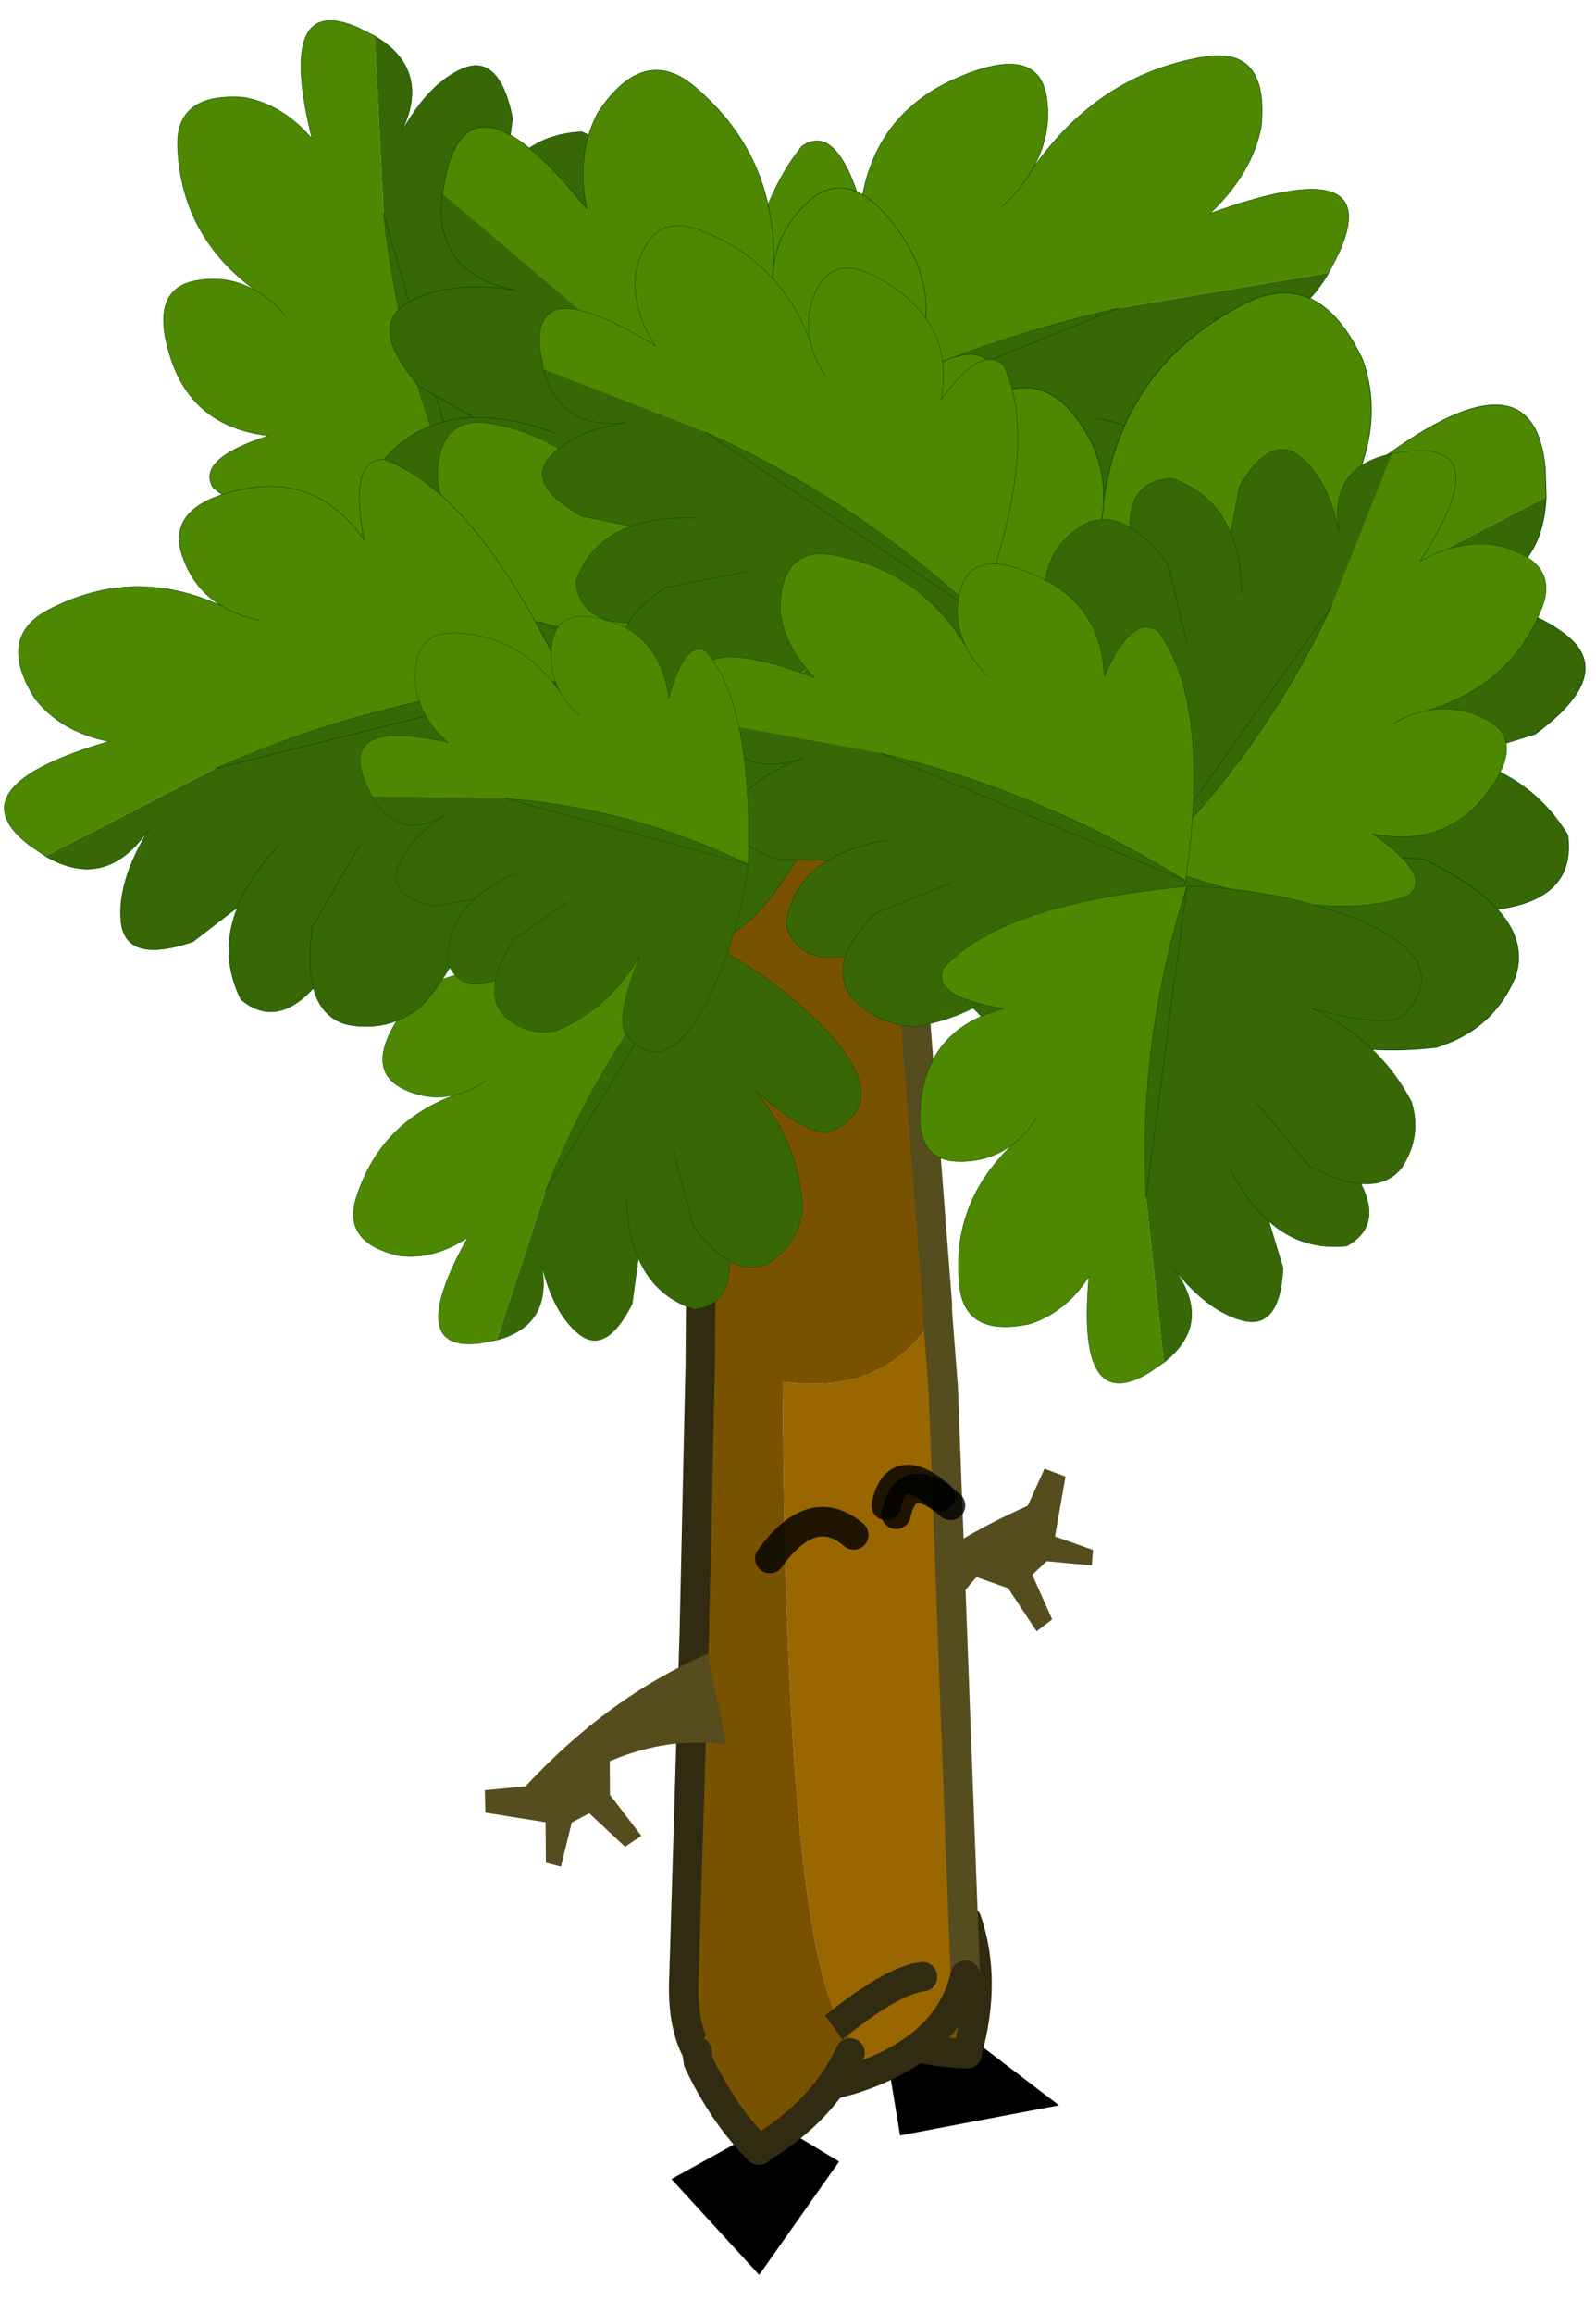
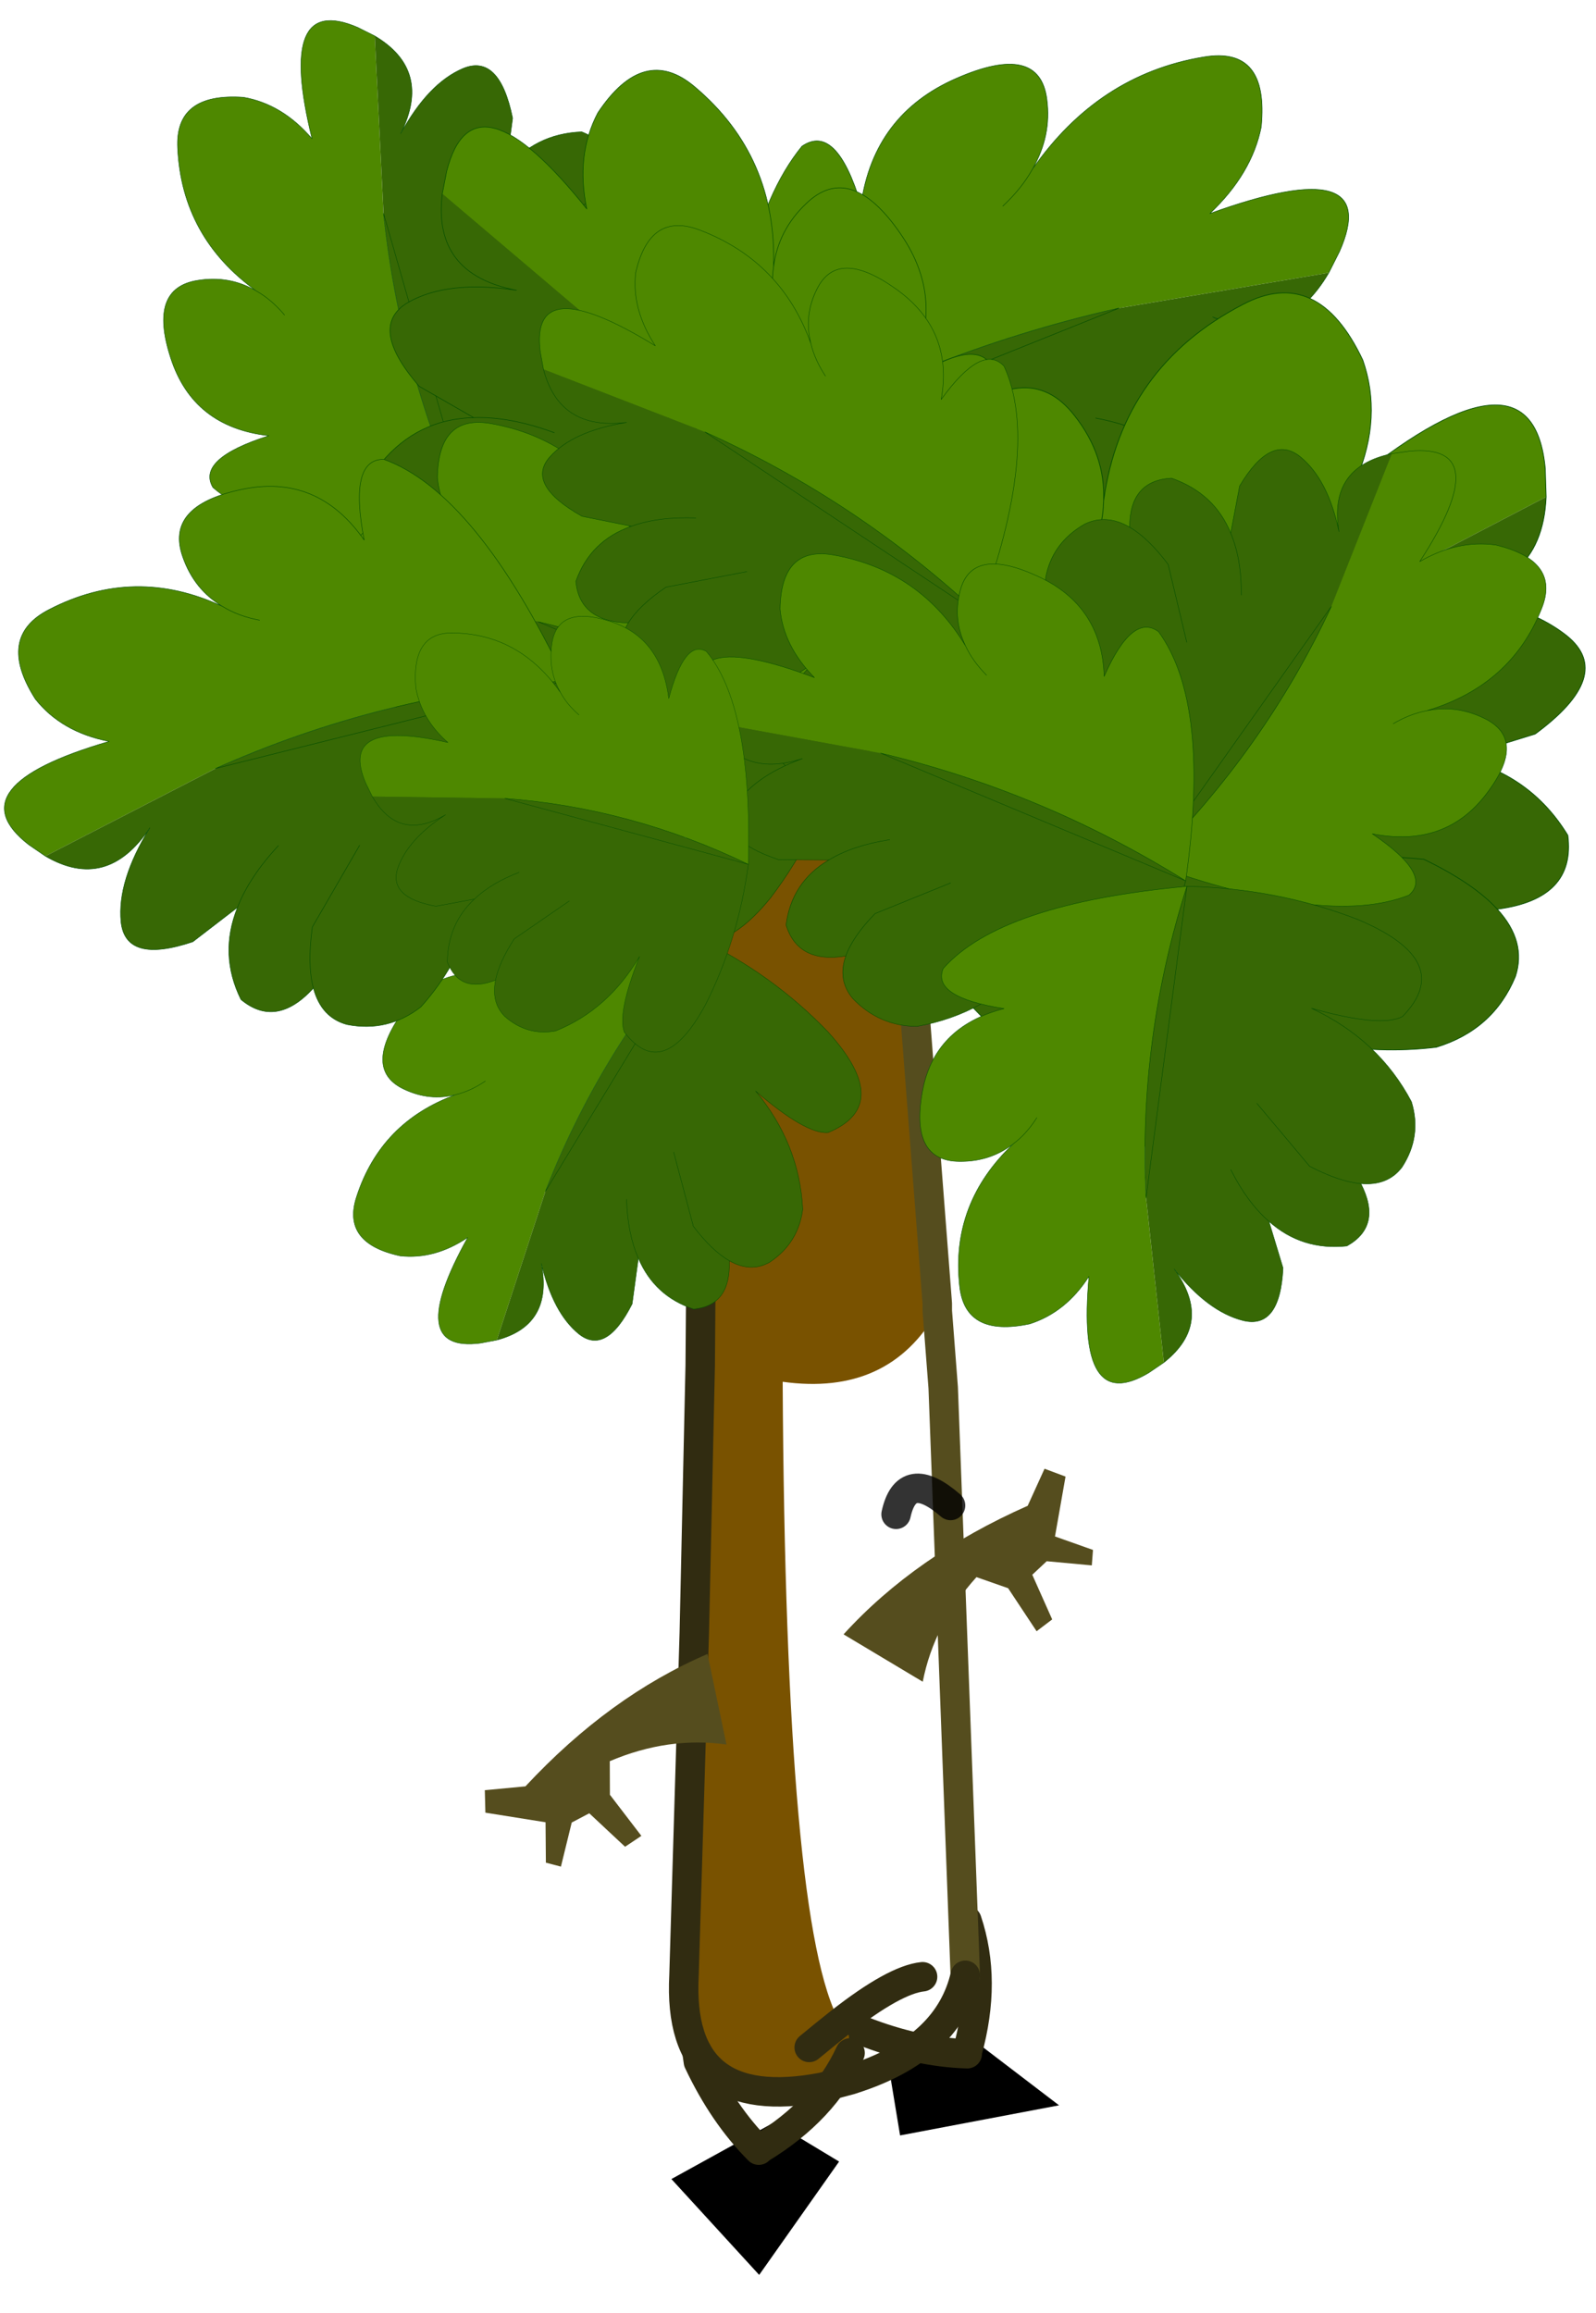
<svg xmlns="http://www.w3.org/2000/svg" xmlns:xlink="http://www.w3.org/1999/xlink" width="187" height="271">
  <defs>
    <g transform="matrix(1,0,0,1,192.55,294) " id="shape0">
      <path id="svg_1" stroke-opacity="0" stroke-linejoin="round" stroke-linecap="round" stroke="#ff00ff" fill="none" d="m187.95,-293.5l0,380l-379.95,0l-0.05,0l0,-380l380,0m-95,294.1l-189.95,0" />
      <path id="svg_2" stroke-opacity="0" stroke-linejoin="round" stroke-linecap="round" stroke="#ff00ff" fill="none" d="m187.95,-293.5l-190,190l190,190m-380,-380l190,190l-189.95,190" />
    </g>
    <g transform="matrix(1,0,0,1,4.5,2.3) " id="shape1">
      <path id="svg_3" fill-rule="evenodd" fill="#000000" d="m4.5,-2.3l-0.75,2.85l-8.25,1.8l4.85,-4.25l4.15,-0.4" />
    </g>
    <g transform="matrix(1,0,0,1,3.25,2.45) " id="shape2">
-       <path id="svg_4" fill-rule="evenodd" fill="#795200" d="m2.45,-0.05l-0.05,0.35q-0.85,1.8 -2.05,3l-0.05,-0.05q-2.15,-1.3 -3.05,-3.25q2.8,-4.85 5.2,-0.05" />
      <path id="svg_5" stroke-linejoin="round" stroke-linecap="round" stroke="#312c11" fill="none" d="m2.45,-0.05l-0.05,0.35q-0.85,1.8 -2.05,3l-0.05,-0.05q-2.15,-1.3 -3.05,-3.25" />
    </g>
    <g transform="matrix(1,0,0,1,1.3,8.8) " id="shape3">
      <path id="svg_6" fill-rule="evenodd" fill="#554d1e" d="m9.2,-4.65l-1.3,-3.75l1.45,-0.4l1.8,3.3l1.5,-0.25l1.85,-2.95l1,0.65l-0.95,2.95l4.15,2.15l-0.5,1.65l-3.05,-0.7q-8.3,4.55 -16.45,5.25l0.8,-7.05q4.05,2 8.9,1.6l0.8,-2.45" />
    </g>
    <g transform="matrix(1,0,0,1,4.8,39.85) " id="sprite0">
      <use id="svg_7" xlink:href="#shape4" width="10.55" transform="matrix(1,0,0,1,-4.8,-39.85) " height="44.6" />
    </g>
    <g transform="matrix(1,0,0,1,4.8,39.85) " id="shape4">
-       <path id="svg_8" fill-rule="evenodd" fill="#996600" d="m-0.4,3.85l-0.3,-0.1q-3.05,-1.05 -3.6,-3.45l0.75,-19.95l0.2,-2.6q1.65,2.9 5.25,2.4q-0.1,18.55 -1.95,21.75l-0.3,0.45l-0.05,1.5m0.35,-1.95q-1.85,-1.45 -2.8,-1.55q0.95,0.1 2.8,1.55" />
      <path id="svg_9" fill-rule="evenodd" fill="#795200" d="m-2.05,-39.35q1.25,-0.6 3.3,0.8l0.75,0.6q2.35,1.7 2.6,4.75l0.1,12.8l0.2,9.05l0.35,11.65q0.25,4.75 -4.7,3.8l-0.2,-0.05l-0.75,-0.2l0.05,-1.5l0.3,-0.45l0.5,0.4l0.55,0.45l-0.55,-0.45l-0.5,-0.4q1.85,-3.2 1.95,-21.75q-3.6,0.5 -5.25,-2.4l0,-0.25l1.3,-16.85" />
      <path id="svg_10" stroke-linejoin="round" stroke-linecap="round" stroke="#554d1e" fill="none" d="m-4.3,0.3l0.75,-19.95l0.2,-2.6l0,-0.25l1.3,-16.85" />
      <path id="svg_11" stroke-linejoin="round" stroke-linecap="round" stroke="#312c11" fill="none" d="m4.6,-33.2l0.1,12.8l0.2,9.05l0.35,11.65q0.25,4.75 -4.7,3.8l-0.2,-0.05l-0.75,-0.2l-0.3,-0.1q-3.05,-1.05 -3.6,-3.45" />
      <path id="svg_12" stroke-linejoin="round" stroke-linecap="round" stroke="#312c11" fill="none" d="m-0.05,1.9l0.5,0.4l0.55,0.45m-3.85,-2.4q0.95,0.1 2.8,1.55" />
      <path id="svg_13" stroke-opacity="0.8" stroke-linejoin="round" stroke-linecap="round" stroke="#000000" fill="none" d="m-3.8,-15.65q1.5,-1.3 1.85,0.3" />
    </g>
    <g transform="matrix(1,0,0,1,0.5,0.5) " id="sprite1">
      <use id="svg_14" xlink:href="#shape5" width="6.8" transform="matrix(1,0,0,1,-0.5,-0.5) " height="3.7" />
    </g>
    <g transform="matrix(1,0,0,1,0.5,0.5) " id="shape5">
-       <path id="svg_15" stroke-opacity="0.8" stroke-linejoin="round" stroke-linecap="round" stroke="#000000" fill="none" d="m0,0.6q1.5,-1.3 1.85,0.3m3.95,1.8q-1.45,-2 -2.85,-0.8" />
-     </g>
+       </g>
    <g transform="matrix(1,0,0,1,32,29.05) " id="sprite2">
      <use id="svg_16" xlink:href="#shape6" width="64" transform="matrix(1,0,0,1,-32,-29.05) " height="58.15" />
    </g>
    <g transform="matrix(1,0,0,1,32,29.05) " id="shape6">
      <path id="svg_17" fill-rule="evenodd" fill="#4e8800" d="m-12.5,-10.5q-3.25,-1 -5.2,-4q-3.1,-4.7 4.2,-8.15q7.25,-3.45 13.6,2.15q-3.55,-7.75 0,-8.55q10.05,1.15 23.7,17.9q-18.05,5.6 -33.05,17.05l-14.95,12.8l-1.95,-0.75q-8.95,-4.05 5.55,-12.25q-5,0.2 -8.45,-2.5q-5.5,-5.3 -0.8,-9.3q7.5,-6.45 17.35,-4.4q1.8,0.6 4.05,0.5q-2.25,0.1 -4.05,-0.5" />
      <path id="svg_18" fill-rule="evenodd" fill="#376805" d="m23.8,-11.15q5.6,8.75 7.75,18.65q2.3,12.3 -6.6,10.85q-2.5,-1.3 -5.05,-9.3q1.25,8.6 -2.7,15.9q-2.7,3.35 -7,3.5q-2.75,-0.1 -4.25,-2.85q-2.75,4.95 -7,2.85q-3.35,-4 -2.6,-9.15l-3.65,4.5q-6.2,3.85 -7.7,-0.3q-1.4,-4 0.6,-10.1q-2.75,7.45 -9.8,5.3l14.95,-12.8q15,-11.45 33.05,-17.05m-24.85,23.3q-2.15,3.8 -2.6,7.15q0.45,-3.35 2.6,-7.15m8.15,-1.95l-2.75,9.3q0.4,3.9 1.6,6.1q-1.2,-2.2 -1.6,-6.1l2.75,-9.3" />
      <path id="svg_19" stroke-width="0.05" stroke-linejoin="round" stroke-linecap="round" stroke="#004b00" fill="none" d="m23.8,-11.15q-13.65,-16.75 -23.7,-17.9q-3.55,0.8 0,8.55q-6.35,-5.6 -13.6,-2.15q-7.3,3.45 -4.2,8.15q1.95,3 5.2,4q1.8,0.6 4.05,0.5m32.25,-1.15q5.6,8.75 7.75,18.65q2.3,12.3 -6.6,10.85q-2.5,-1.3 -5.05,-9.3q1.25,8.6 -2.7,15.9q-2.7,3.35 -7,3.5q-2.75,-0.1 -4.25,-2.85q-2.75,4.95 -7,2.85q-3.35,-4 -2.6,-9.15l-3.65,4.5q-6.2,3.85 -7.7,-0.3q-1.4,-4 0.6,-10.1q-2.75,7.45 -9.8,5.3l-1.95,-0.75q-8.95,-4.05 5.55,-12.25q-5,0.2 -8.45,-2.5q-5.5,-5.3 -0.8,-9.3q7.5,-6.45 17.35,-4.4m18.45,36.1q-1.2,-2.2 -1.6,-6.1l2.75,-9.3m-10.75,9.1q0.45,-3.35 2.6,-7.15m-8.2,-6.25q15,-11.45 33.05,-17.05l-33.05,17.05z" />
    </g>
    <g id="sprite3">
      <use id="svg_20" xlink:href="#shape7" width="102.95" height="45" />
    </g>
    <g id="shape7">
      <path id="svg_21" fill-rule="evenodd" fill-opacity="0" fill="#ff00ff" d="m0,0l102.95,0l0,45l-102.95,0l0,-45" />
    </g>
  </defs>
  <g>
    <title>background</title>
-     <rect fill="none" id="canvas_background" height="273" width="189" y="-1" x="-1" />
  </g>
  <g>
    <title>Layer 1</title>
    <g id="svg_22">
      <use x="115.05" y="266.5" id="svg_23" xlink:href="#shape0" width="381" transform="matrix(1,0,0,1,-192.55,-294) " height="381" />
      <use x="0" y="0" id="svg_24" xlink:href="#shape1" width="9" transform="matrix(-2.3,-0.905,-4.828,2.092,111.402,256.81) " height="4.65" />
      <use x="4.446" y="-1.254" id="svg_25" xlink:href="#shape1" width="9" transform="matrix(-2.285,1.12,-0.126,3.173,134.672,230.912) " height="4.65" />
      <use x="28.808" y="79.182" id="svg_26" xlink:href="#shape2" width="6.2" transform="matrix(-2.505,2.365,2.365,2.505,-6.35,-48.773) " height="6.25" />
      <use x="-93.193" y="-166.124" id="svg_27" xlink:href="#shape3" width="20" transform="matrix(0.925,-1.211,-1.211,-0.925,-1.542,-63.888) " height="12.05" />
      <use x="-33.342" y="77.233" id="svg_28" xlink:href="#sprite0" width="10.55" transform="matrix(-3.451,0,0,3.451,-0.237,-173.657) " height="44.6" />
      <use x="-16.64" y="-189.356" id="svg_29" xlink:href="#shape3" width="20" transform="matrix(-1.45,0.48,-0.48,-1.45,-26.339,-55.318) " height="12.05" />
      <use x="-33.342" y="77.233" id="svg_30" xlink:href="#sprite1" width="6.8" transform="matrix(-3.451,0,0,3.451,-3.125,-94.975) " height="3.7" />
      <use x="256.384" y="-92.514" id="svg_31" xlink:href="#sprite2" width="64" transform="matrix(0.725,0.784,0.766,-0.709,-113.34,-234.649) " height="58.15" />
      <use x="25.809" y="-64.811" id="svg_32" xlink:href="#sprite2" width="64" transform="matrix(-0.951,0.962,0.809,0.8,201.465,13.272) " height="58.15" />
      <use x="219.165" y="-54.659" id="svg_33" xlink:href="#sprite2" width="64" transform="matrix(0.215,1.27,-1.243,0.215,-5.562,-264.055) " height="58.15" />
      <use x="133.975" y="120.916" id="svg_34" xlink:href="#sprite2" width="64" transform="matrix(-0.546,1.471,1.557,0.574,-4.043,-247.149) " height="58.15" />
      <use x="269.074" y="97.265" id="svg_35" xlink:href="#sprite2" width="64" transform="matrix(0.697,0.769,-0.745,0.613,-41.865,-232.619) " height="58.15" />
      <use x="37.304" y="-296.206" id="svg_36" xlink:href="#sprite2" width="64" transform="matrix(-0.904,0.478,-0.502,-0.84,79.13,-177.111) " height="58.15" />
      <use x="282.194" y="39.144" id="svg_37" xlink:href="#sprite2" width="64" transform="matrix(0.527,0.881,-0.862,0.456,-14.245,-251.833) " height="58.15" />
      <use x="269.074" y="97.265" id="svg_38" xlink:href="#sprite2" width="64" transform="matrix(0.697,0.769,-0.745,0.613,-1.715,-217.219) " height="58.15" />
      <use x="-159.113" y="247.663" id="svg_39" xlink:href="#sprite2" width="64" transform="matrix(0.575,-0.821,0.834,0.549,-23.008,-126.765) " height="58.15" />
      <use x="-55.468" y="-68.544" id="svg_40" xlink:href="#sprite2" width="64" transform="matrix(0.793,-0.489,0.482,0.789,106.035,150.105) " height="58.15" />
      <use x="154.211" y="204.646" id="svg_41" xlink:href="#sprite2" width="64" transform="matrix(1.103,0.26,-0.269,1.106,-105.483,-220.963) " height="58.15" />
      <use x="312.845" y="138.78" id="svg_42" xlink:href="#sprite2" width="64" transform="matrix(0.597,0.566,-0.516,0.644,-51.553,-208.283) " height="58.15" />
      <use x="-33.342" y="77.233" id="svg_43" xlink:href="#shape2" width="6.2" transform="matrix(-3.451,0,0,3.451,-13.736,-34.454) " height="6.25" />
      <use x="-42.607" y="-16.326" xlink:href="#sprite3" width="102.95" transform="matrix(1.807,0,0,1.654,81,145.3) " id="_mcMask" height="45" />
    </g>
  </g>
</svg>